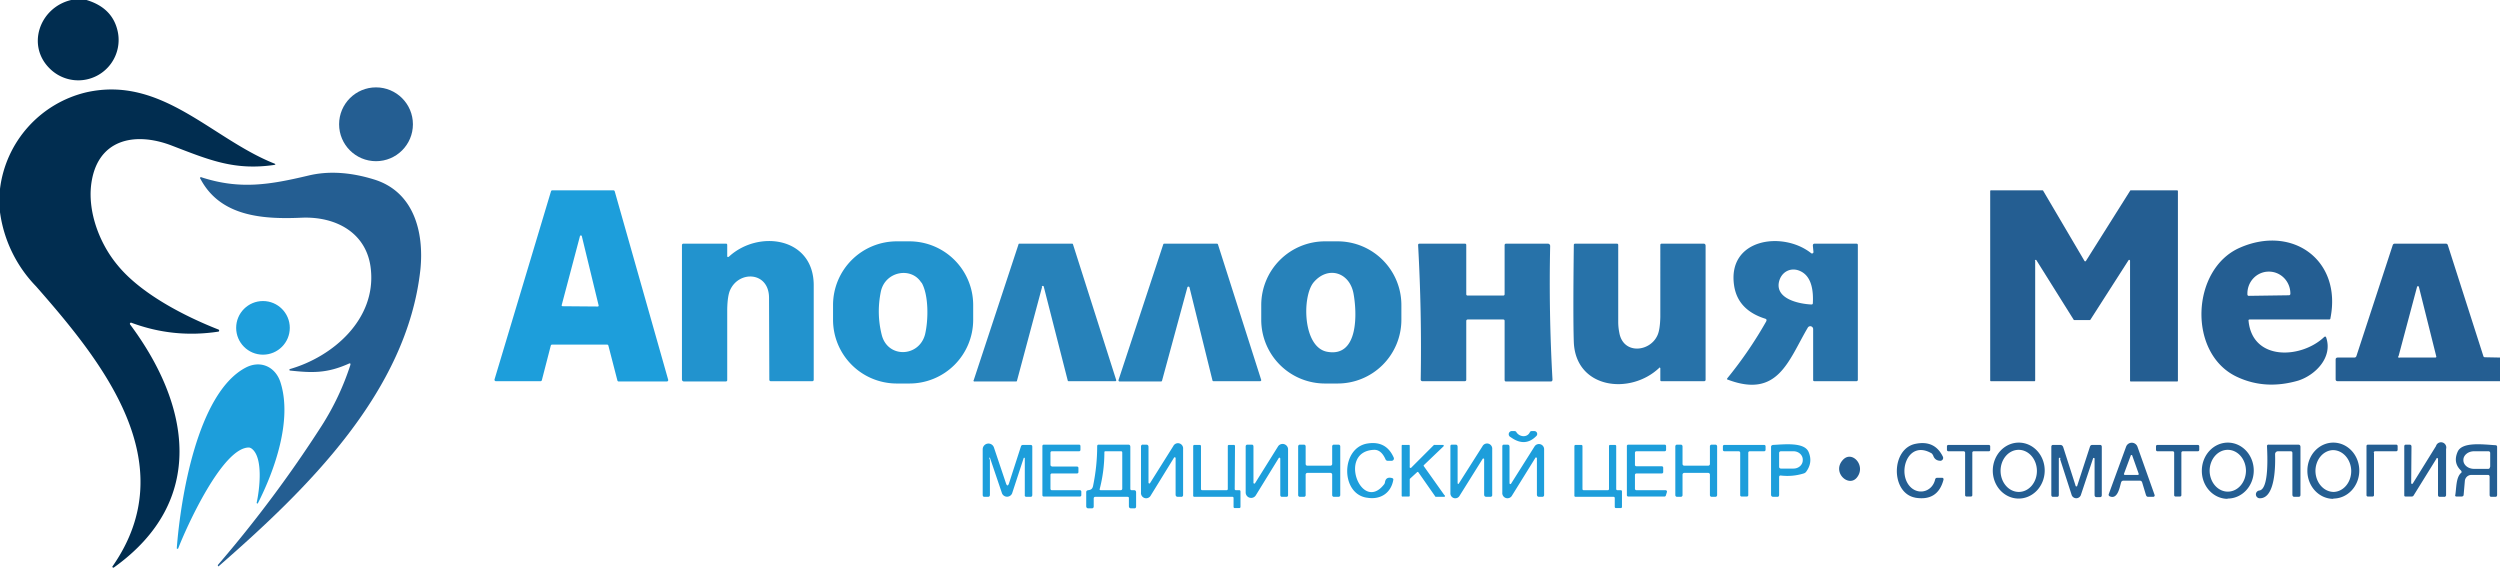
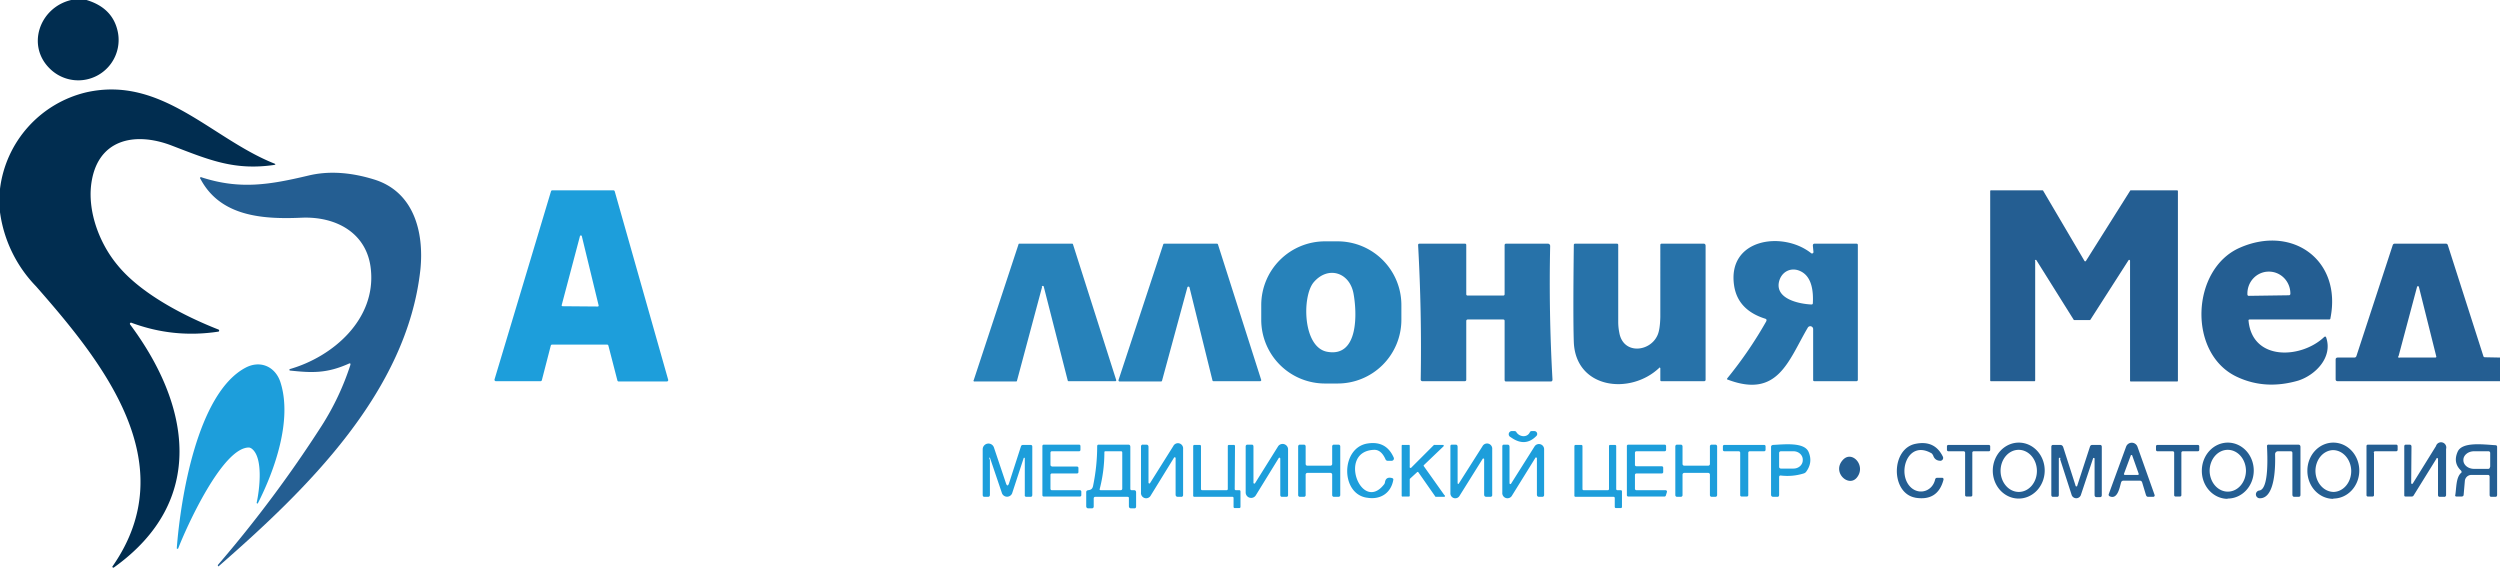
<svg xmlns="http://www.w3.org/2000/svg" viewBox="0 0 867 197">
  <path fill="#012d50" d="M24.9 0H30q9 2.7 10.8 10.8a14 14 0 0 1-23.1 13.4c-8.8-8-4.1-21.6 7-24.2Z" />
-   <circle fill="#245e92" cx="130.4" cy="43.1" r="12.8" />
  <path fill="#012d50" d="M0 73.7v-8.2A39.3 39.3 0 0 1 30 32c26.1-5.8 43.3 16 65.1 24.7q.8.3 0 .5c-13.8 2-22.5-1.7-35.5-6.7s-26.1-2.2-28 13.7c-1.1 9.6 3 20.4 9.2 27.8 8 9.8 23 17.6 35 22.3a.4.4 0 0 1 0 .7q-15.6 2.4-30.3-3.1a.4.4 0 0 0-.4.6c20.9 28 26.7 61.2-5.6 84.3a.3.3 89.8 0 1-.4-.5c24.8-35.7-3.5-70.7-26.6-97A45.7 45.7 0 0 1 0 73.6Z" />
  <path fill="#245e92" d="M121 126.1c-7.8 3.5-13 3.2-20.5 2.4a.3.3 0 0 1 0-.5c15-4.3 30-17.3 28.1-34.7-1.3-12.4-11.9-18.3-24-17.8-13.5.6-28.2-.4-35.1-13.5a.3.3 0 0 1 .4-.5c13.3 4.3 23.5 2.6 37-.6q10.3-2.5 22.7 1.3c13.9 4.2 17.5 18.2 16.2 31.2-4.6 42.5-39.3 76.2-70 103q-.1.1-.2-.2l-.1-.2q19.8-23 36.1-48.4 6.3-9.9 9.9-21 .2-.8-.5-.5Z" />
  <path fill="#1d9edb" d="M210.6 119.5h-19.1a.5.5 0 0 0-.5.4l-3.1 12a.5.5 0 0 1-.5.3H172a.5.5 0 0 1-.5-.6l19.6-65.3a.5.5 0 0 1 .4-.3h21.2a.5.5 0 0 1 .5.4l18.5 65.2a.5.5 0 0 1-.4.7h-16.8a.5.5 0 0 1-.4-.4l-3.1-12a.5.5 0 0 0-.5-.4Zm-15.8-13.7a.3.3 0 0 0 .3.4l12.2.1a.3.3 0 0 0 .3-.4L201.8 82a.3.3 0 0 0-.7 0l-6.3 23.8Z" />
  <path fill="#245e92" d="M705.8 90.4v41.5a.3.3 0 0 1-.4.3h-14.8a.3.3 0 0 1-.4-.3V66.3a.3.3 0 0 1 .4-.3h17.7a.3.3 0 0 1 .3.2l14.3 24.3a.3.3 0 0 0 .5 0l15.3-24.3a.3.3 0 0 1 .3-.2h16a.3.3 0 0 1 .3.3V132a.3.3 0 0 1-.4.3h-15.8a.3.3 0 0 1-.4-.3V90.4a.3.3 0 0 0-.5-.2L725 110.8a.3.3 0 0 1-.3.2h-5.3a.3.3 0 0 1-.3-.2l-12.9-20.6a.3.3 0 0 0-.5.2Z" />
-   <path fill="#2293ce" d="M252.8 89c10.2-9.4 29.3-6.8 29.4 9.8v33a.5.5 0 0 1-.5.4h-14.4a.5.5 0 0 1-.5-.5l-.1-28.4c0-9.1-10.4-9.6-13.5-2.7q-.9 2-1 6.6v24.5a.5.5 0 0 1-.5.6h-14.4q-.8 0-.8-.8V85a.5.5 0 0 1 .5-.5h14.8q.4 0 .4.5v3.7q0 .7.6.3ZM337.5 111a22.1 22.1 0 0 1-22.2 22H311a22.1 22.1 0 0 1-22.1-22.2v-5a22.1 22.1 0 0 1 22.2-22.1h4.4a22.1 22.1 0 0 1 22 22.2v5.1Zm-18-13c-3.4-5.5-12.4-4-14 3q-1.6 7.7.3 15.2c2.1 8.1 12.9 7.7 15-.2 1.2-5 1.3-13.7-1.2-18Z" />
  <path fill="#2782ba" d="M486 111a22.1 22.1 0 0 1-22.2 22h-4.3a22.1 22.1 0 0 1-22.1-22.2v-5a22.1 22.1 0 0 1 22.2-22.1h4.4a22.1 22.1 0 0 1 22 22.2v5.1Zm-30.5-13c-4 5-3.7 22.5 4.8 24 11 2 10.3-13.7 9.1-20.2-1.4-7.5-9-9.7-13.9-3.8Z" />
  <path fill="#2772a9" d="M628.8 114.2a1 1 0 0 0-1.9-.5c-6.7 11.4-10.3 24.5-27.6 18q-.6-.1-.2-.6 7.5-9.2 13.4-19.6.4-.8-.4-1-9.4-3-10.7-11.4c-2.5-16.4 16.9-19.1 26.7-11.3a.5.5 0 0 0 .8-.5l-.2-2.1q0-.7.6-.7h14.5q.5 0 .5.5v46.8a.5.5 0 0 1-.5.4h-14.5q-.5 0-.5-.4v-17.6ZM616.9 98c-1 5.7 7 7.4 11.3 7.6q.5 0 .5-.5c.2-4-.3-9.1-4.2-11-3.4-1.7-6.9.2-7.6 3.9Z" />
  <path fill="#245e92" d="M779.8 111.3c1.4 14 18.3 13.1 26.2 5.6q.5-.4.7.1c2.4 6.9-3.7 13.1-9.7 15q-11.4 3.3-21.2-1.3c-17.2-8-16-37.4 1-44.8 18.2-8 35.4 4.3 31.4 24.4q0 .5-.5.5h-27.5q-.5 0-.4.5Zm0-8.7 14-.2a.5.5 0 0 0 .5-.5v-.2a7.6 7.4 89 0 0-7.5-7.5h-.2a7.6 7.4 89 0 0-7.2 7.8v.2a.5.5 0 0 0 .4.4Z" />
  <path fill="#2782ba" d="m361.4 99.5-8.7 32.5a.3.3 0 0 1-.3.3H338a.3.3 0 0 1-.3-.5l15.5-47a.3.3 0 0 1 .3-.3h18.3a.3.3 0 0 1 .3.2l15 47.1a.3.3 0 0 1-.3.4h-16.2a.3.3 0 0 1-.3-.2L362 99.5a.3.3 0 0 0-.7 0ZM402.7 132.3h-14.4a.4.4 0 0 1-.4-.5l15.5-47a.4.4 0 0 1 .3-.3H422a.4.4 0 0 1 .4.3l15 47a.4.4 0 0 1-.4.4h-16.1a.4.4 0 0 1-.4-.2l-8-32.4a.4.4 0 0 0-.7 0L403 132a.4.4 0 0 1-.3.3Z" />
  <path fill="#2772a9" d="M509 102.5h12.3q.5 0 .5-.5V85a.5.5 0 0 1 .5-.5h14.5a.8.8 0 0 1 .8.8q-.5 23.2.8 46.3 0 .7-.6.7h-15.5q-.5 0-.5-.6v-20.4q0-.5-.5-.5H509a.5.5 0 0 0-.5.5v20.5a.5.5 0 0 1-.5.4h-14.8a.6.6 0 0 1-.5-.5q.4-23.4-.9-46.7 0-.5.5-.5H508q.5 0 .5.5v17q0 .5.5.5ZM575.7 127.6a.1.1-22.4 0 0-.2-.1c-10 9.6-29 7.4-29.7-8.8q-.3-8.4 0-33.7 0-.5.5-.5h14.4q.5 0 .5.5v26.7q0 1.8.4 3.8c1.4 7.5 10.6 6.6 13.2.8q.9-1.9 1-6.4V85q0-.5.5-.5h14.5q.7 0 .7.8v46.5a.5.5 0 0 1-.5.4h-14.8q-.4 0-.4-.4v-4.2Z" />
  <path fill="#245e92" d="M867 124v8.2h-56.3q-.7 0-.7-.7v-6.8q0-.7.8-.7h5.7q.5 0 .7-.5L829.8 85q.2-.5.7-.5h17.7a.7.7 0 0 1 .7.5l12.3 38.4q.1.5.6.5l5.2.1Zm-35.2-.5a.3.3 0 0 0 .4.5h12.4a.3.3 0 0 0 .3-.4l-6-24a.3.3 0 0 0-.7 0l-6.4 24Z" />
-   <circle fill="#1d9edb" cx="91.2" cy="113.7" r="9.3" />
  <path fill="#1d9edb" d="M85 127.6c5.3-2.9 10.6-.4 12.3 5.1 4.1 13-2 30.3-7.9 41.9a.3.3 0 0 1-.4-.2c1-4.5 2.4-15.7-1.7-18.8q-.4-.3-.9-.4c-9.2-.2-21.8 27.7-24.6 35a.3.3 0 0 1-.5 0c1.3-17.3 7.1-53.6 23.7-62.6ZM533 151q-4 4.3-9.1.6a1.1 1.1 0 0 1 .6-2.1h.7q.5 0 .7.4c1 1.6 3.6 2 4.6.1q.2-.5.7-.5h1a1 1 0 0 1 .7 1.6ZM474 172.6c-9.2-1.4-9-17.4.3-18.8q6.4-1 9 4.8a.8.8 77.7 0 1-.8 1.2h-1.3a.8.8 77.7 0 1-.7-.5q-1.5-3.4-4-3.3c-12.7.5-4.4 21.9 3.4 12.1q.3-.3.4-.8.3-2.1 2.5-1.5.5.2.4.6c-.8 4.7-4.6 7-9.1 6.2Z" />
  <path fill="#245e92" d="M664.3 172.6c-8.7-1.5-8.6-17.1.1-18.7q6.6-1.3 9.4 4.5a1 1 0 0 1-.8 1.4q-2 0-2.6-1.9l-.4-.6c-8.6-5.2-12.5 7.5-7 12 3 2.4 7.2.9 8.1-3a.7.7 0 0 1 .7-.6h1.7q.6 0 .5.7-2 7.5-9.8 6.2ZM699.9 172.9a9.7 9 91.1 0 1-8.8-9.9 9.7 9 91.1 0 1 9.2-9.5 9.7 9 91.1 0 1 8.8 9.9 9.7 9 91.1 0 1-9.2 9.5Zm.3-2.3a7.3 6.3 89.2 0 0 6.2-7.4 7.3 6.3 89.2 0 0-6.4-7.2 7.3 6.3 89.2 0 0-6.2 7.4 7.3 6.3 89.2 0 0 6.4 7.2ZM772.5 173a9.7 9 90.7 0 1-8.9-9.9 9.7 9 90.7 0 1 9.1-9.6 9.7 9 90.7 0 1 8.9 9.8 9.7 9 90.7 0 1-9.1 9.6Zm.1-2.5a7.3 6.3 89.7 0 0 6.3-7.3 7.3 6.3 89.7 0 0-6.3-7.2 7.3 6.3 89.7 0 0-6.3 7.3 7.3 6.3 89.7 0 0 6.3 7.2ZM809.2 173a9.7 9 90 0 1-9-9.8 9.7 9 90 0 1 9-9.7 9.7 9 90 0 1 9 9.7 9.7 9 90 0 1-9 9.7Zm.2-2.4a7.3 6.3 88.6 0 0 6-7.5 7.3 6.3 88.6 0 0-6.4-7 7.3 6.3 88.6 0 0-6 7.3 7.3 6.3 88.6 0 0 6.4 7.2ZM737.3 155a2.1 2.1 0 0 1 4 0l5.9 16.6a.5.5 0 0 1-.5.7H745q-.6 0-.8-.7l-1.3-4.3q-.2-.6-.8-.6h-5.7q-.6 0-.8.6c-.5 1.7-1.2 6.1-4 4.8a.6.6 0 0 1-.3-.7l6-16.4Zm-.7 9.3a.3.3 0 0 0 .3.4h4.5a.3.3 0 0 0 .3-.4l-2.2-6.2a.3.3 0 0 0-.6 0l-2.3 6.2Z" />
  <path fill="#1d9edb" d="M343.3 159.3v12.3q0 .7-.7.7h-1.2q-.6 0-.6-.7v-15.8a2 2 0 0 1 3.9-.6l4.2 12.5q.5 1.3 1 0l4.2-13q.2-.4.7-.4h2.6q.6 0 .6.6v16.7q0 .7-.6.7H356q-.7 0-.6-.7V159a.2.2 0 0 0-.4-.1l-4 12.2a1.9 1.9-44.9 0 1-3.5 0l-4-11.8q-.4-1.3-.4 0ZM364.7 161.8h8.8a.5.5 0 0 1 .5.4v1.6a.5.5 0 0 1-.5.4h-8.8a.5.5 0 0 0-.4.5v4.8a.5.5 0 0 0 .4.5h9.8a.5.5 0 0 1 .5.5v1.3a.5.5 0 0 1-.5.4H362a.5.5 0 0 1-.5-.4v-17a.5.5 0 0 1 .5-.6h12.3a.5.5 0 0 1 .4.5v1.3a.5.5 0 0 1-.4.5h-9.6a.5.5 0 0 0-.4.5v4.3a.5.5 0 0 0 .4.4ZM392.5 170h.8q.7 0 .7.8v4.8q0 .7-.6.7h-1.1q-.8 0-.8-.8v-2.8q0-.4-.5-.4h-11.1q-.6 0-.6.6v2.7q0 .7-.7.7h-1.1q-.8 0-.8-.8v-4.8q0-.6.7-.7c1-.1 1.5-.5 1.7-1.6q1.4-6.8 1.4-13.6 0-.6.5-.6h10.3q.7 0 .7.8v14.5q0 .5.5.5Zm-9.5-13.2q0 6.5-1.6 12.7-.2.5.4.5h6.8q.6 0 .6-.6V157q0-.5-.4-.5h-5.5a.3.3 0 0 0-.3.3ZM398.3 167.4a.3.3 0 0 0 .5.2l8.1-12.9a1.8 1.8 0 0 1 3.4 1v16a.6.6-90 0 1-.7.6h-1.1q-.8 0-.8-.8V159a.3.3 0 0 0-.6-.2l-8 13a1.8 1.8 0 0 1-3.4-1v-16a.6.6-90 0 1 .7-.6h1.1q.8 0 .8.8v12.4ZM428.6 170h1.2a.4.4 0 0 1 .4.4v5.4a.4.4 0 0 1-.4.4h-1.6a.4.4 0 0 1-.4-.4v-3.1a.4.4 0 0 0-.5-.4h-13.1a.4.4 0 0 1-.4-.5v-17.1a.4.4 0 0 1 .4-.4h1.9a.4.4 0 0 1 .4.4v14.9a.4.4 0 0 0 .4.4h8.5a.4.4 0 0 0 .4-.4v-15a.4.4 0 0 1 .4-.3h1.6a.4.4 0 0 1 .5.4l-.1 14.9a.4.4 0 0 0 .4.4ZM435.3 167.5l8-12.8a1.9 1.9 0 0 1 3.4 1v16q0 .6-.6.6h-1.5q-.6 0-.6-.7V159a.3.3 0 0 0-.5-.2l-8 13a1.9 1.9 0 0 1-3.5-1v-16a.6.6 0 0 1 .6-.6h1.5q.6 0 .6.7v12.4a.3.3 0 0 0 .6.2ZM453.3 161.5h8.1a.6.6 0 0 0 .6-.6v-6a.6.6 0 0 1 .6-.7h1.6a.6.6 0 0 1 .6.6v16.9a.6.6 0 0 1-.6.6h-1.6a.6.6 0 0 1-.6-.6v-7.1a.6.6 0 0 0-.6-.6h-8a.6.6 0 0 0-.6.6v7a.6.6 0 0 1-.6.7h-1.4a.6.6 0 0 1-.6-.6v-16.9a.6.6 0 0 1 .6-.6h1.4a.6.6 0 0 1 .6.6v6.1a.6.6 0 0 0 .5.6ZM489.6 162l7.7-7.7a.3.3 0 0 1 .2 0h3a.3.3 0 0 1 .1.5l-6.8 6.5a.3.3 0 0 0 0 .4l7.1 10a.3.3 0 0 1-.2.6h-2.8a.3.3 0 0 1-.2-.2l-5.8-8.3a.3.3 0 0 0-.5 0L489 166a.3.3 0 0 0-.1.3v5.6a.3.3 0 0 1-.3.3h-2.1a.3.3 0 0 1-.4-.3v-17.3a.3.3 0 0 1 .4-.3h2a.3.3 0 0 1 .4.3v7.2a.3.3 0 0 0 .6.3ZM506.1 167.4l8-12.6a1.8 1.8 0 0 1 3.4 1v15.8a.6.6 0 0 1-.6.7h-1.4q-.8 0-.8-.8v-12.3a.3.3 0 0 0-.5-.1l-8 12.8a1.7 1.7 0 0 1-3.2-.9v-16.2a.5.5 0 0 1 .5-.6h1.3q.7 0 .7.8v12.2q0 1.2.6.2ZM533 159a.3.3 0 0 0-.6-.1l-8 12.9a1.8 1.8 0 0 1-3.4-1v-16q0-.6.6-.6h1.2q.7 0 .7.8v12.6a.3.3-29 0 0 .5.2l8.2-13a1.8 1.8 0 0 1 3.3.9v16a.6.6-90 0 1-.6.6h-1.1q-.8 0-.8-.8V159ZM558 169.6v-15a.4.4 0 0 1 .4-.3h1.7a.4.4 0 0 1 .4.4v14.9a.4.4 0 0 0 .4.4h1.2a.4.4 0 0 1 .4.4v5.4a.4.4 0 0 1-.4.4h-1.7a.4.4 0 0 1-.4-.4v-3.1a.4.4 0 0 0-.4-.4h-13.2a.4.4 0 0 1-.4-.5v-17.1a.4.4 0 0 1 .4-.4h2a.4.4 0 0 1 .4.4v14.9a.4.4 0 0 0 .4.4h8.4a.4.4 0 0 0 .4-.4ZM567.5 170h10.1a.5.5 0 0 1 .5.6l-.4 1.3a.5.5 0 0 1-.5.3h-12.5a.5.5 0 0 1-.5-.4v-17a.5.5 0 0 1 .5-.6h12.6a.5.5 0 0 1 .5.5v1.3a.5.5 0 0 1-.5.5h-9.8a.5.5 0 0 0-.5.5v4.3a.5.5 0 0 0 .5.4h8.8a.5.5 0 0 1 .5.5v1.6a.5.5 0 0 1-.5.4h-8.8a.5.5 0 0 0-.5.5v4.8a.5.5 0 0 0 .5.5ZM583.5 164.6v7a.6.6 0 0 1-.6.7h-1.3a.6.6 0 0 1-.6-.6v-16.9a.6.6 0 0 1 .6-.6h1.3a.6.6 0 0 1 .6.6v6.1a.6.6 0 0 0 .6.6h8.3a.6.6 0 0 0 .6-.6v-6a.6.6 0 0 1 .6-.7h1.3a.6.6 0 0 1 .6.6v16.9a.6.6 0 0 1-.6.6h-1.3a.6.6 0 0 1-.6-.6v-7.1a.6.6 0 0 0-.6-.6h-8.3a.6.6 0 0 0-.6.6ZM606.3 157v14.8a.5.5 0 0 1-.5.4H604a.5.5 0 0 1-.5-.4V157a.5.5 0 0 0-.5-.5h-5a.5.5 0 0 1-.5-.5v-1.3a.5.5 0 0 1 .5-.4h13.8a.5.5 0 0 1 .5.4v1.3a.5.5 0 0 1-.5.5h-5a.5.5 0 0 0-.5.5ZM617 165.5v6.1q0 .7-.6.7H615q-.8 0-.8-.8V155q0-.6.7-.7c4-.2 10.8-1 12.3 2.4q1.6 3.7-.9 7a1.7 1.7-79.4 0 1-.8.5q-3.9 1.2-8 .7-.5 0-.5.6Zm0-8.4v4.8a.6.6 0 0 0 .6.6h4.4a3.2 2.9.2 0 0 3.2-2.9v-.2a3.2 2.9.2 0 0-3.2-2.9h-4.4a.6.6 0 0 0-.6.6Z" />
  <path fill="#245e92" d="M684 156.9v14.9a.5.5 0 0 1-.5.4H682a.5.5 0 0 1-.5-.4V157a.5.5 0 0 0-.5-.5h-5.3a.5.5 0 0 1-.5-.5v-1.3a.5.5 0 0 1 .5-.4h14a.5.5 0 0 1 .5.4v1.4a.5.5 0 0 1-.4.4h-5.3a.5.5 0 0 0-.5.4ZM714.6 159a.3.3 0 0 0-.6.1v12.5q0 .7-.6.7H712q-.6 0-.6-.7V155q0-.7.6-.7h2.5q.7 0 1 .7l4.3 13.4a.3.3 0 0 0 .6 0l4.4-13.5q.2-.6.8-.6h2.7q.6 0 .6.7v16.7q0 .7-.6.7h-1.2q-.7 0-.7-.8v-12.6a.3.3 0 0 0-.5-.1l-4.2 12.6a1.7 1.7 45.3 0 1-3.3 0l-4-12.4ZM756.5 157v14.8a.5.5 0 0 1-.5.4h-1.5a.5.5 0 0 1-.5-.4V157a.5.5 0 0 0-.5-.5h-5.3a.5.5 0 0 1-.5-.5v-1.3a.5.5 0 0 1 .5-.4h14a.5.5 0 0 1 .5.4v1.3a.5.5 0 0 1-.4.5H757a.5.5 0 0 0-.5.5ZM790 156.5a1 1 0 0 0-1 1c.1 3.5.2 15.2-5.2 15.3a1.3 1.3 0 0 1-.2-2.7c3.4-.6 2.7-12.7 2.6-15.3a.5.5 0 0 1 .6-.6H797q.8 0 .8.8v16.6q0 .7-.7.7h-1.4q-.7 0-.7-.8v-14.4q0-.6-.6-.6H790ZM823.3 157v14.8a.5.5 0 0 1-.5.4h-1.6a.5.5 0 0 1-.5-.4v-17a.5.5 0 0 1 .5-.6h9.8a.5.5 0 0 1 .5.5v1.3a.5.5 0 0 1-.5.5h-7.3a.5.5 0 0 0-.5.5ZM845 159l-8 12.9a.8.8 0 0 1-.7.3h-2q-.5 0-.5-.4v-17q0-.6.6-.6h1.2q.7 0 .7.7l-.1 12.5a.3.3-29 0 0 .6.2l8-12.9a1.8 1.8 0 0 1 3.5 1v16a.6.6 0 0 1-.7.6h-1.5q-.6 0-.6-.7v-12.4a.3.3 0 0 0-.6-.1ZM853.6 163.3q-3-2.7-1.3-6.6c1.5-3.5 8.5-2.6 13.1-2.3q.6 0 .6.6v16.6q0 .7-.6.7H864q-.6 0-.6-.7v-6.2q0-.7-.6-.7h-5.7a2.3 2.3 2.2 0 0-2.3 2.2l-.4 4.6q0 .7-.8.7h-1.6q-.7 0-.5-.6c.4-2.3.2-6 2-7.6q.4-.3 0-.7Zm10-1.4v-4.8a.6.6 0 0 0-.7-.6h-5a3.7 3-.1 0 0-3.6 3v.1a3.7 3-.1 0 0 3.7 3h5a.6.6 0 0 0 .5-.7ZM639.2 159.4c3.1-3.2 7.8 1.9 5 5.9-2.8 4.2-9.2-1.5-5-5.9Z" />
</svg>